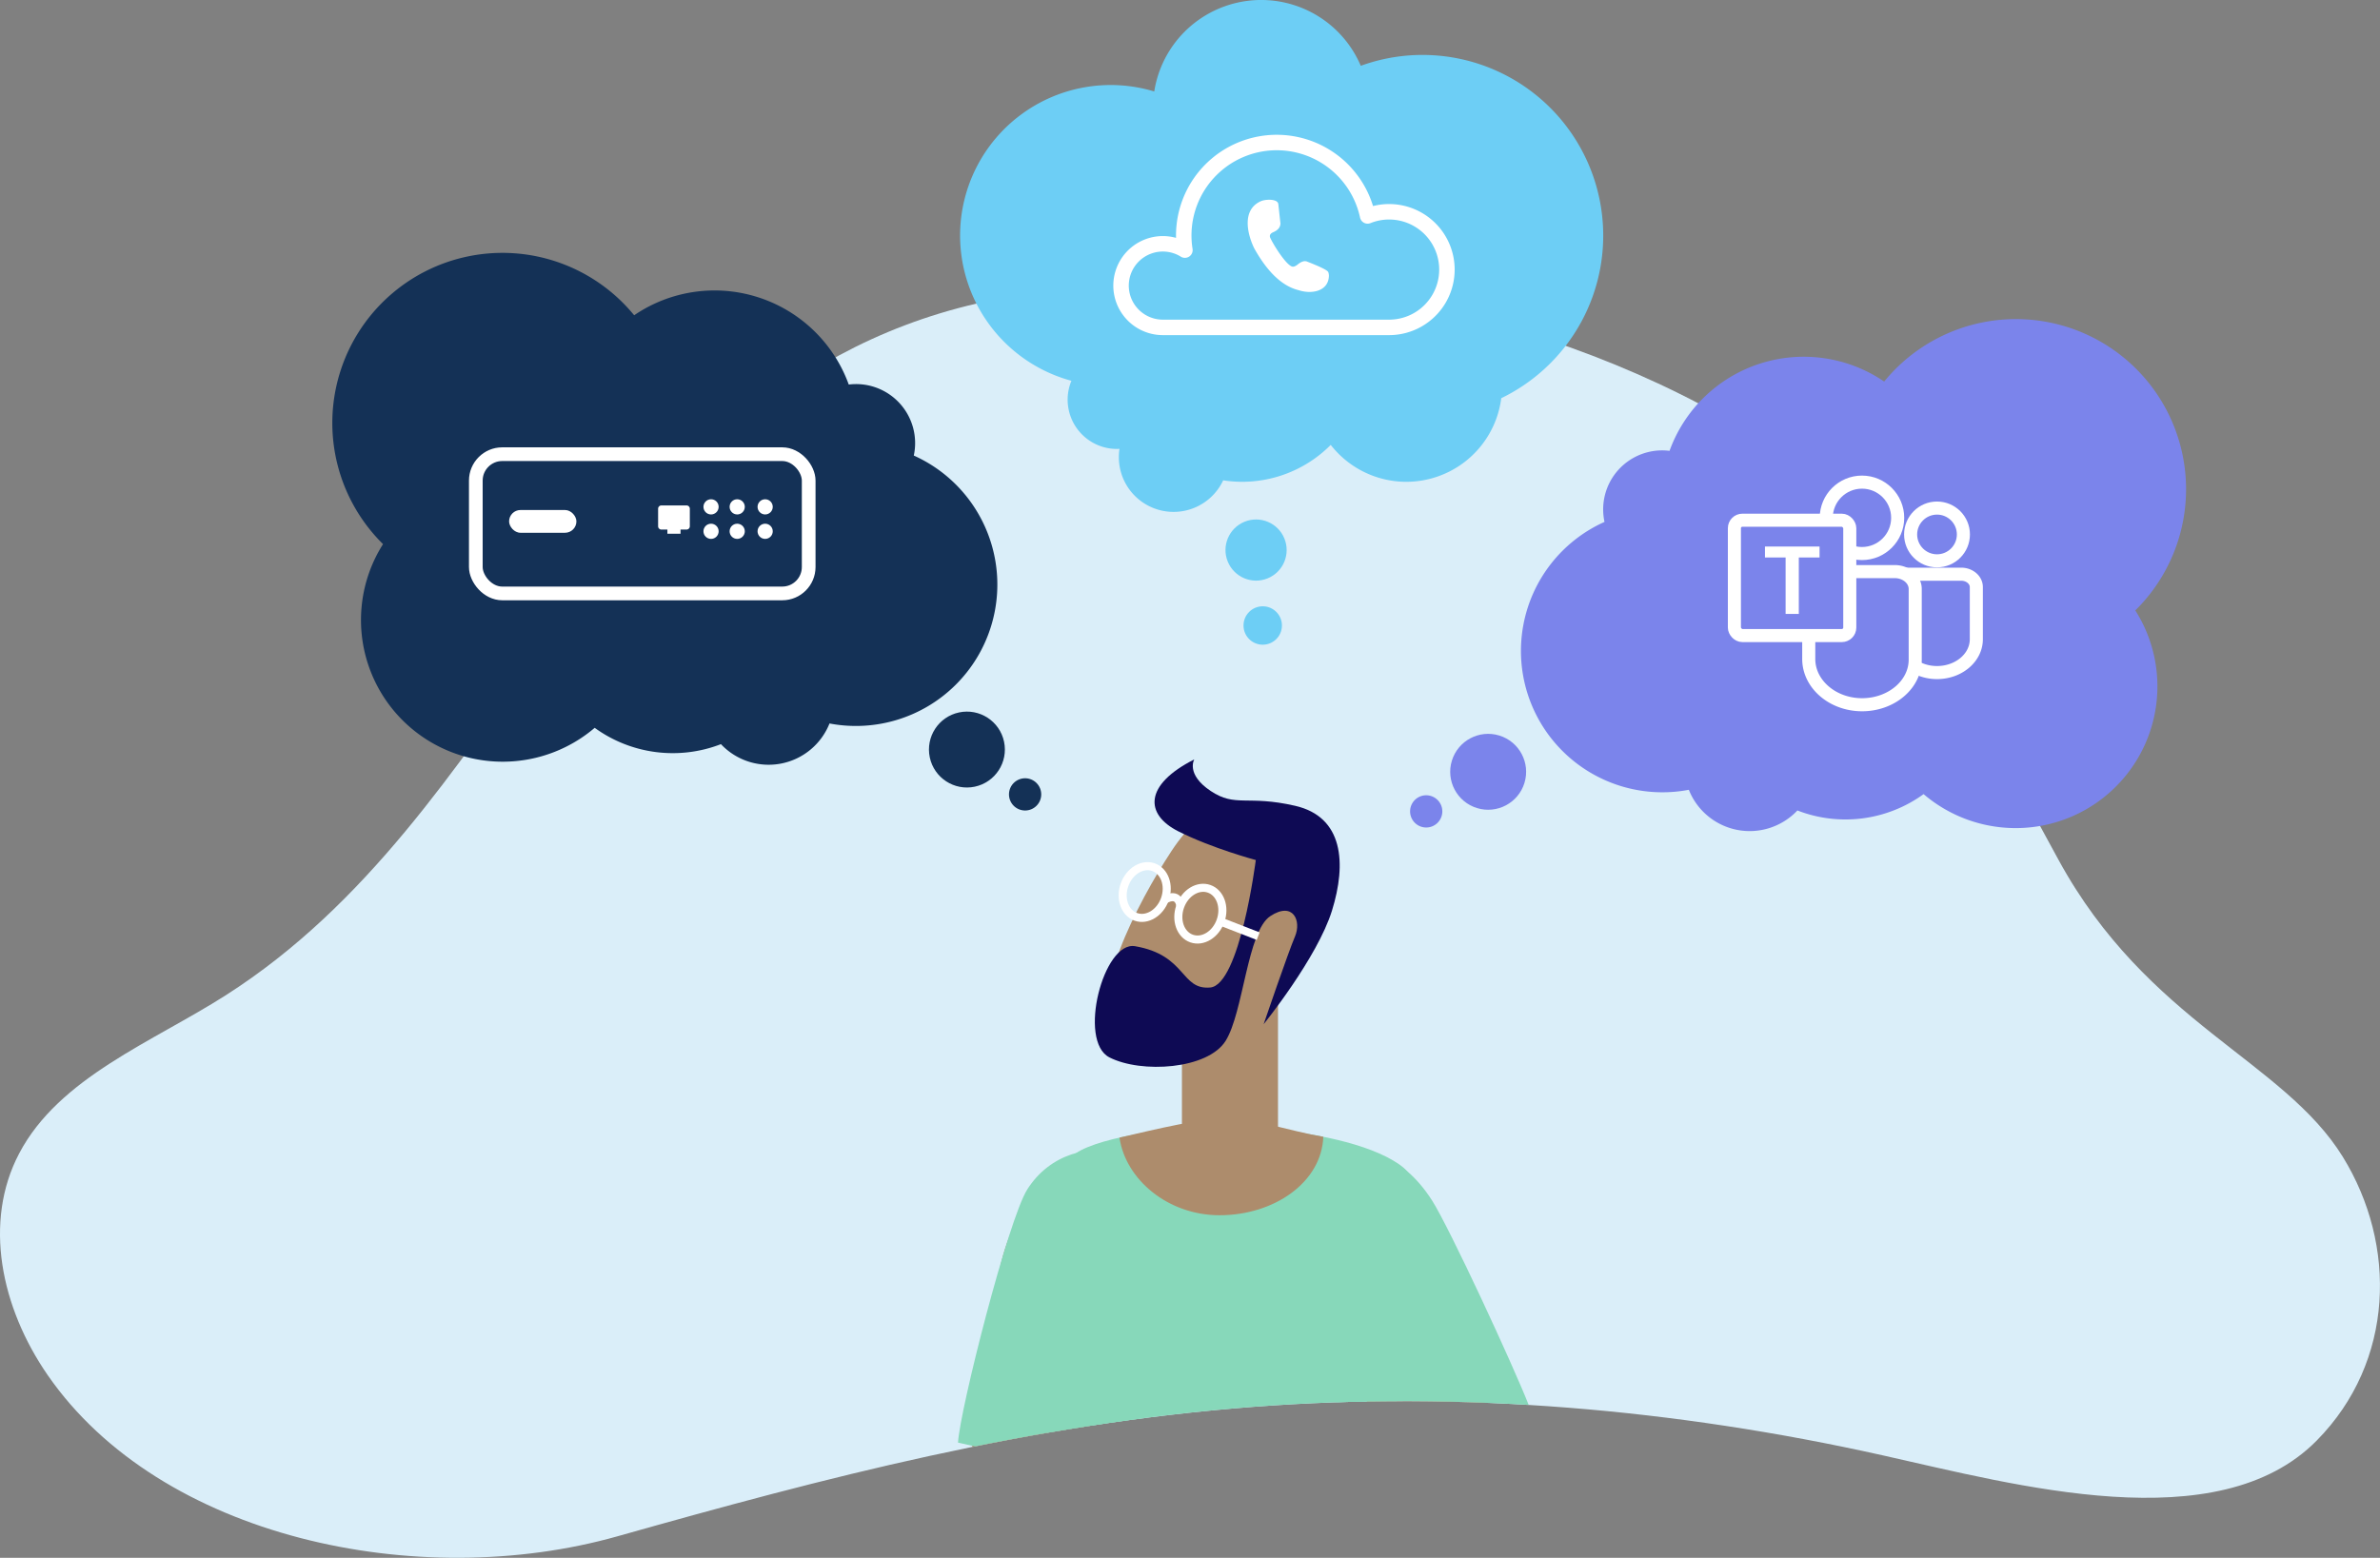
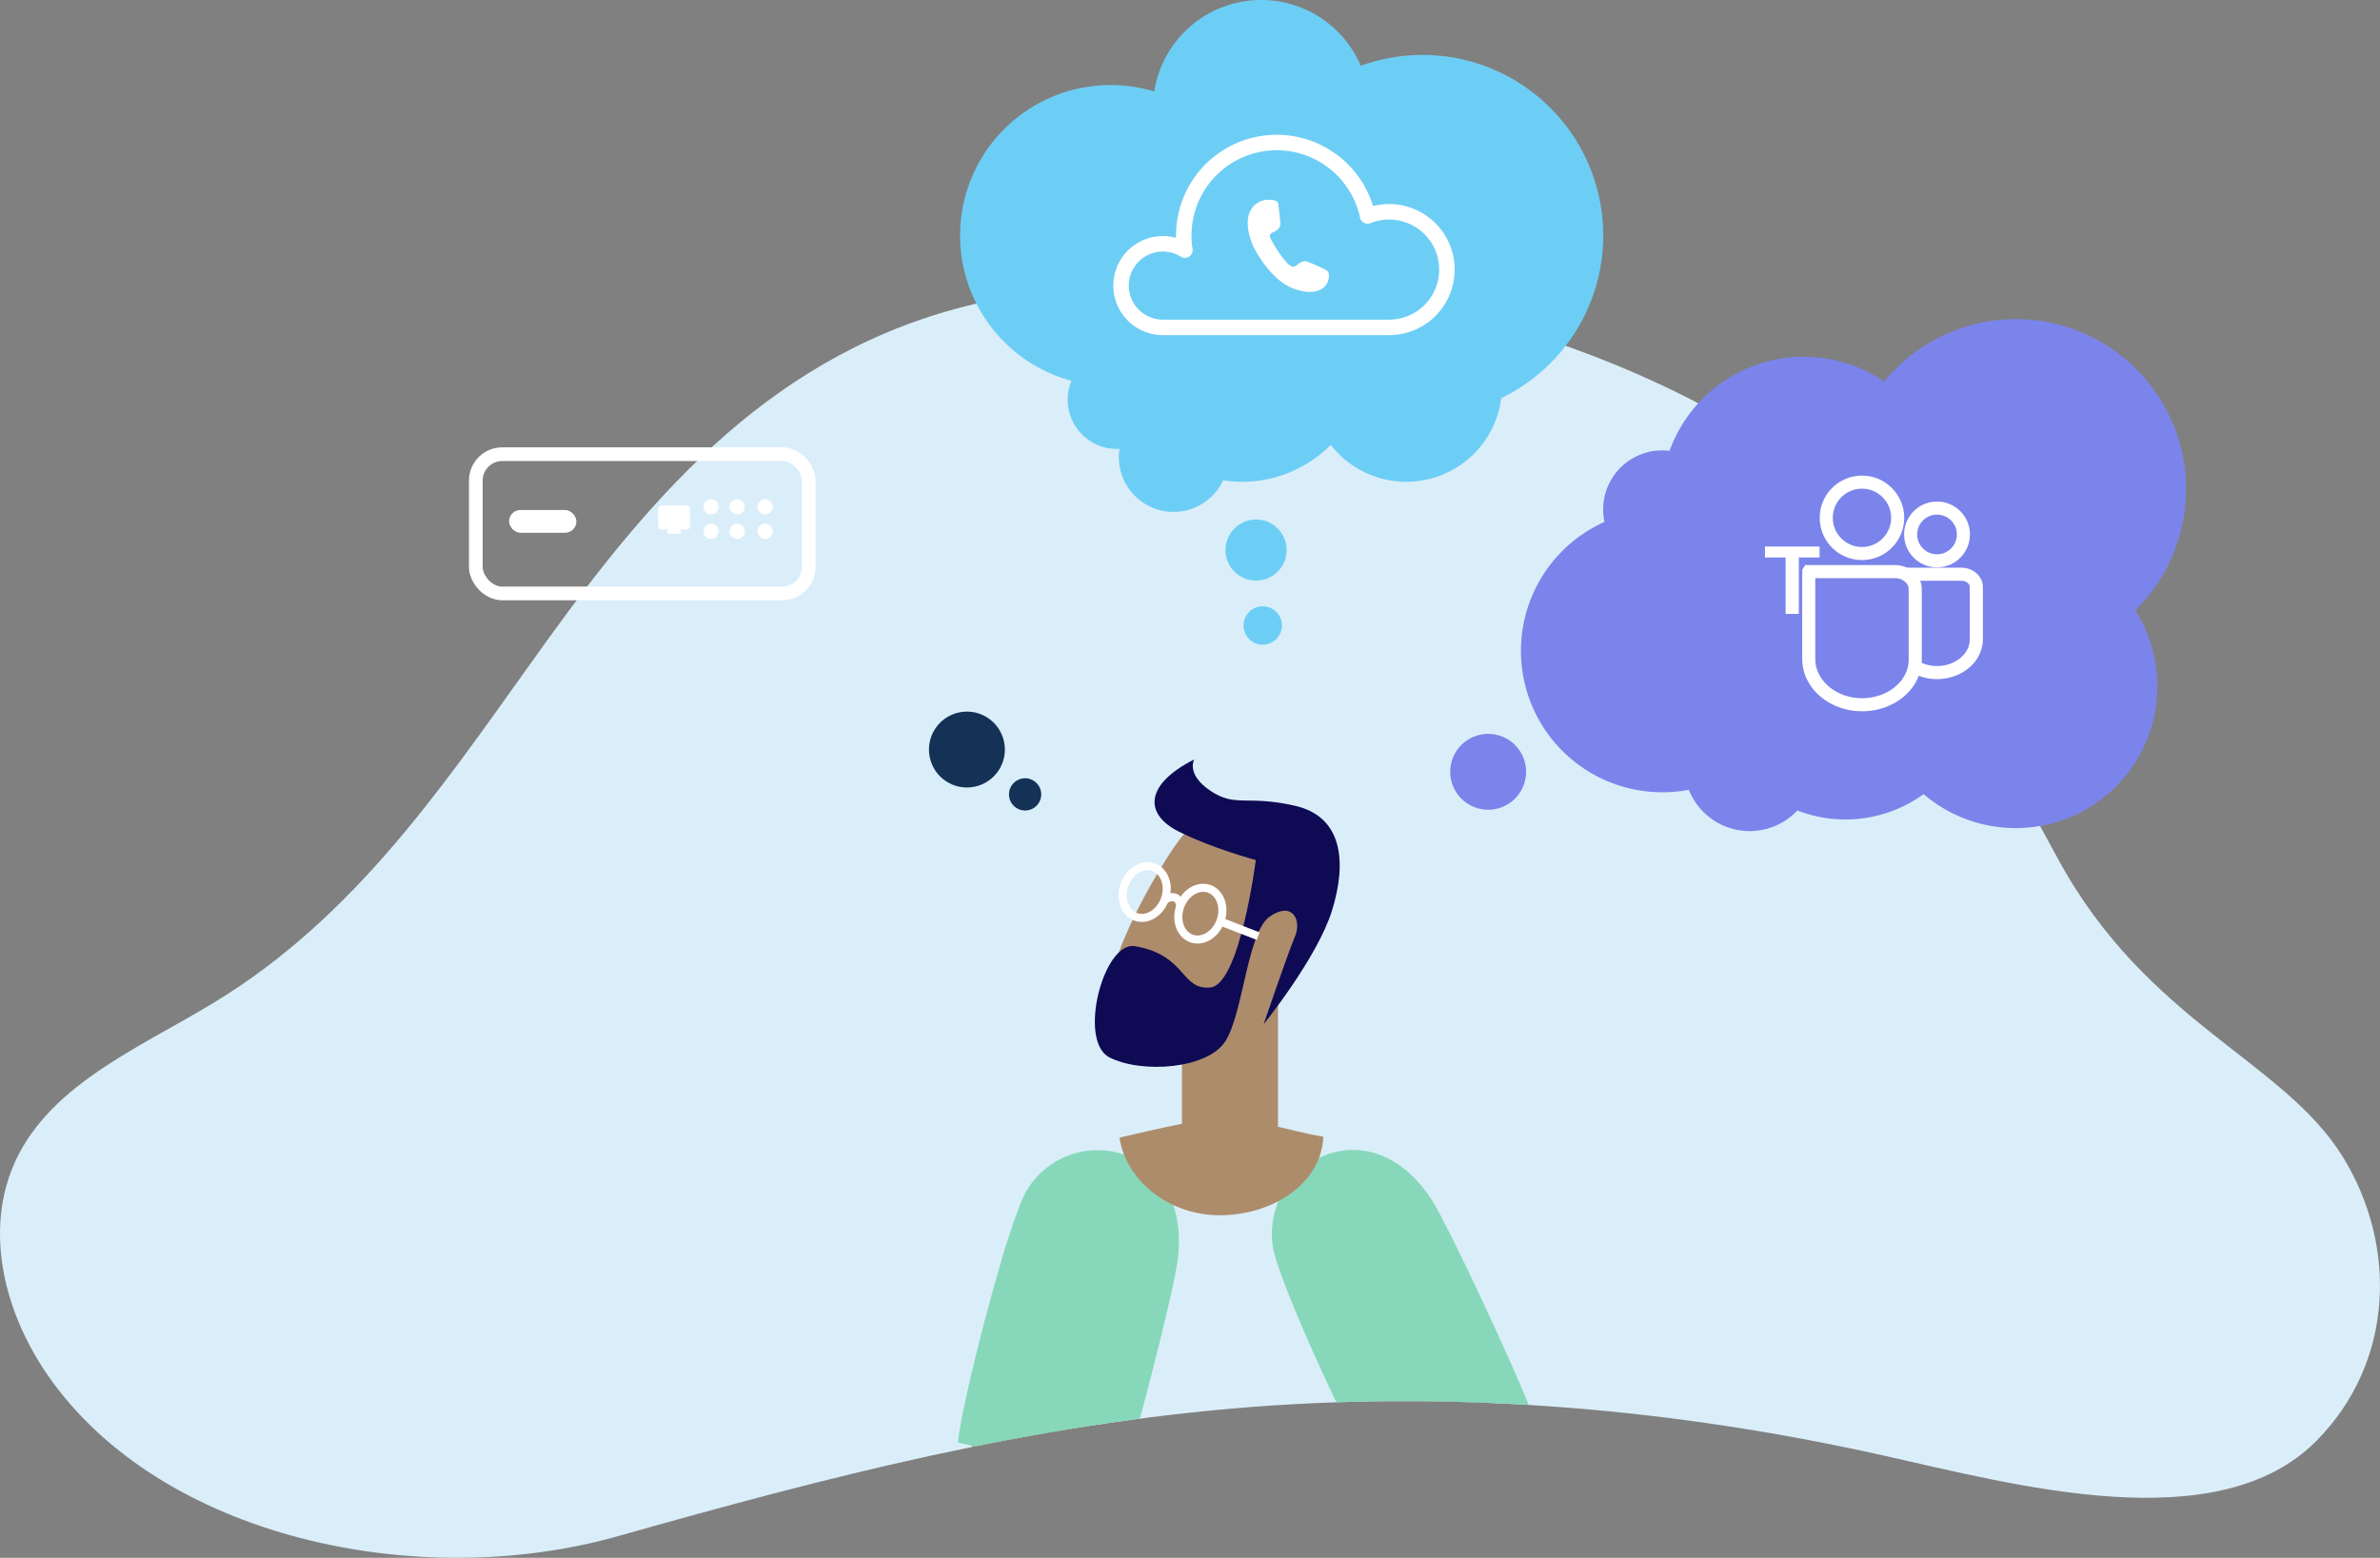
<svg xmlns="http://www.w3.org/2000/svg" viewBox="0 0 1920 1257.04">
  <rect x="0" y="0" width="1920" height="1257.04" fill="#808080" stroke="none" />
  <defs>
    <style>.cls-1{fill:#daeef9;}.cls-12,.cls-15,.cls-17,.cls-2,.cls-7,.cls-8{fill:none;}.cls-3{clip-path:url(#clip-path);}.cls-4{fill:#ad8c6c;}.cls-5{fill:#87d8ba;}.cls-6{fill:#0e0a54;}.cls-12,.cls-13,.cls-15,.cls-17,.cls-7,.cls-8{stroke:#fff;}.cls-12,.cls-13,.cls-17,.cls-7,.cls-8{stroke-miterlimit:10;}.cls-7,.cls-8{stroke-width:6.51px;}.cls-8{fill-rule:evenodd;}.cls-9{fill:#6dcef5;}.cls-10,.cls-13{fill:#7b84eb;}.cls-11{fill:#143156;}.cls-12,.cls-13{stroke-width:10.55px;}.cls-14{fill:#fff;}.cls-15{stroke-linecap:round;stroke-linejoin:round;stroke-width:12.48px;}.cls-16{clip-path:url(#clip-path-2);}.cls-17{stroke-width:11.05px;}</style>
    <clipPath id="clip-path">
      <path class="cls-1" d="M1388,335.18c118.66,66.45,191.91,210.65,272.61,358.6,71.76,131.53,181.44,161.85,229.47,239.85,43.63,70.87,41.9,164.95-21.16,228.85-79.74,80.8-242.38,35.93-350.32,11.85-168.31-37.55-339.26-51.86-507.26-39.11-180.5,13.7-345.66,57.18-513.2,104.48-161.1,45.48-368.78,1.29-459.63-130C.64,1054.91-13.58,986,15.46,930.77,47.74,869.32,123.1,840.84,182.31,803,296.5,730,367,619.72,441.43,516.71c84.9-117.46,183.37-234.24,346.91-271.87C979.72,200.8,1214.6,238.07,1388,335.18Z" />
    </clipPath>
    <clipPath id="clip-path-2">
      <rect class="cls-2" x="1006.51" y="161.19" width="65.5" height="74.4" />
    </clipPath>
  </defs>
  <g id="Layer_1" data-name="Layer 1">
    <path class="cls-1" d="M1388,335.18c118.66,66.45,191.91,210.65,272.61,358.6,71.76,131.53,181.44,161.85,229.47,239.85,43.63,70.87,41.9,164.95-21.16,228.85-79.74,80.8-242.38,35.93-350.32,11.85-168.31-37.55-339.26-51.86-507.26-39.11-180.5,13.7-345.66,57.18-513.2,104.48-161.1,45.48-368.78,1.29-459.63-130C.64,1054.91-13.58,986,15.46,930.77,47.74,869.32,123.1,840.84,182.31,803,296.5,730,367,619.72,441.43,516.71c84.9-117.46,183.37-234.24,346.91-271.87C979.72,200.8,1214.6,238.07,1388,335.18Z" />
    <g class="cls-3">
      <path class="cls-4" d="M832.6,1470.69c-13.23-78.94-63.71-200-59.5-245.74s37.9-42.19,53.51-26.09S869.2,1370,859.54,1449,832.6,1470.69,832.6,1470.69Z" />
      <path class="cls-4" d="M793.6,1262.1c-29-11.36-24.69-48-5-108.62s1.53-128.48,40.2-182.07,122.89-31.85,104.64,37.72-74.21,199.59-100.82,233.08S793.6,1262.1,793.6,1262.1Z" />
      <path class="cls-5" d="M828.74,959.77c-15.34,24.27-54.3,177.32-55.89,204.32l132.56,30.11c11-33.74,41.55-151.9,44.72-177.84C961.54,923.22,864.76,902.82,828.74,959.77Z" />
-       <path class="cls-5" d="M1128.45,939.36c-24.77-17.08-71.55-25.5-108.79-28.91-8.9-.82-17.26-1.35-24.64-1.65-31-1.22-96.33,5.6-123,19.37-46.26,23.87-28.9,154.5-26.58,187.74s-21.73,387.67-21.73,387.67,20.41,56.85,191.9,26.34c33.44-6,48.65-52.41,54.4-66.59,11.7-28.87,36.61-15.28,36.61-15.28l28-442.9C1135.7,976,1152.2,955.73,1128.45,939.36Z" />
      <path class="cls-4" d="M1201.85,1242.38c-28.71,12-50.43-17.57-77.14-75.3s-85.87-94.26-94.11-160.2S1098.17,897.75,1132,961s81.31,196.71,84.68,239.63S1201.85,1242.38,1201.85,1242.38Z" />
      <path class="cls-4" d="M1082.32,1450.07c28.73-74.56,46.92-204.73,73.75-241.71s53.87-16.25,59.07,5.73-50.39,169-98.71,231.5S1082.32,1450.07,1082.32,1450.07Z" />
      <path class="cls-5" d="M1026.62,1004.86c3.57,28.62,70.45,171.35,86.29,193.07l120.59-63.55c-12.93-33-64.15-143.54-78.11-165.49C1105.27,890.08,1018.23,937.69,1026.62,1004.86Z" />
      <polygon class="cls-4" points="953.49 726.69 1030.99 742.48 1030.99 938.75 953.49 938.75 953.49 726.69" />
      <path class="cls-4" d="M1051.23,679.89c-44.4-48.68-78.82-34.74-106.27,7S876.27,808.56,902.06,829s92.08,25.4,119-17.4S1076.3,707.37,1051.23,679.89Z" />
      <path class="cls-6" d="M963.43,612.81c-40.5,20.5-40.08,44.32-12.78,58.06S1013.08,694,1013.08,694s-12.82,100.83-36.82,102.86-18.92-26.16-60.56-33.33c-25.56-4.41-46.43,76.55-20.72,89.71s79.41,9.7,93.78-13.36,17.45-88.36,36-100.6,25.31,3.9,19.91,16.47-25.27,70.73-25.27,70.73,43.23-53.39,55.13-91.64,9.19-75.67-29.68-84.6-48,1.52-68.21-12S963.43,612.81,963.43,612.81Z" />
      <path class="cls-4" d="M1067.54,917.31c-26.55-4.5-57.17-15.06-77.72-15.06-19.7,0-56,8.57-86.71,15.74,4.91,33.82,39.14,62.64,80.71,62.64C1027.9,980.63,1066.18,954.08,1067.54,917.31Z" />
      <ellipse class="cls-7" cx="968.37" cy="737.29" rx="21.27" ry="17.29" transform="translate(-48.26 1406.48) rotate(-70.64)" />
      <ellipse class="cls-7" cx="923.47" cy="719.83" rx="21.27" ry="17.29" transform="translate(-61.8 1352.44) rotate(-70.64)" />
      <path class="cls-8" d="M939.59,726.1s10.66-7.21,12.66,4.92" />
      <line class="cls-7" x1="984.49" y1="743.57" x2="1015" y2="755.43" />
    </g>
    <path class="cls-9" d="M774.53,190.06A121.47,121.47,0,0,1,931.16,73.81,87.32,87.32,0,0,1,1097.77,53.1,145.78,145.78,0,0,1,1211.1,321.32,77.25,77.25,0,0,1,1073.53,359a100.65,100.65,0,0,1-86.76,28.6,44.16,44.16,0,0,1-84.17-18.7,43.71,43.71,0,0,1,.51-6.71c-.69,0-1.36.08-2.05.08a39.75,39.75,0,0,1-36.72-55A121.49,121.49,0,0,1,774.53,190.06Z" />
    <circle class="cls-9" cx="1013.31" cy="443.83" r="24.67" transform="translate(-92.63 417.54) rotate(-22.29)" />
    <circle class="cls-9" cx="1018.67" cy="504.74" r="15.5" />
    <path class="cls-10" d="M1294.38,421.1a47.62,47.62,0,0,1,52.47-57.29A115.15,115.15,0,0,1,1520,307.89,137.27,137.27,0,1,1,1722.6,492.57a114.34,114.34,0,0,1-170.79,148.24A107.31,107.31,0,0,1,1450,654a52.83,52.83,0,0,1-87.58-16.68,114.09,114.09,0,0,1-68-216.19Z" />
    <circle class="cls-10" cx="1200.48" cy="622.74" r="30.62" transform="translate(254.02 1588.75) rotate(-73)" />
-     <path class="cls-10" d="M1138.89,649a13,13,0,1,0,17.43-5.91A13,13,0,0,0,1138.89,649Z" />
-     <path class="cls-11" d="M737.18,367.6a47.62,47.62,0,0,0-52.47-57.29A115.14,115.14,0,0,0,511.59,254.4,137.26,137.26,0,1,0,309,439.07,114.34,114.34,0,0,0,479.75,587.31,107.36,107.36,0,0,0,581.6,600.48a52.84,52.84,0,0,0,87.58-16.68,114.1,114.1,0,0,0,68-216.2Z" />
    <circle class="cls-11" cx="780.06" cy="604.8" r="30.62" transform="translate(-108.35 174.67) rotate(-11.95)" />
    <path class="cls-11" d="M839.1,636.33a13,13,0,1,1-16.84-7.42A13,13,0,0,1,839.1,636.33Z" />
    <path class="cls-12" d="M1530.9,463.37v52.08c0,15.41,15.07,28,33.23,27.24,16.83-.66,30.22-12.44,30.22-26.86V473.72c0-5.73-5.48-10.38-12.24-10.38h-51.17A0,0,0,0,0,1530.9,463.37Z" />
    <circle class="cls-12" cx="1562.63" cy="431.27" r="21.29" />
    <path class="cls-13" d="M1459.16,461.3v70.47c0,20.86,20.39,37.84,45,36.87,22.76-.9,40.89-16.83,40.89-36.35v-57c0-7.76-7.41-14.05-16.56-14.05H1459.2A0,0,0,0,0,1459.16,461.3Z" />
    <circle class="cls-12" cx="1502.09" cy="417.86" r="28.81" />
-     <rect class="cls-13" x="1399.18" y="419.78" width="93.08" height="93.08" rx="6.45" />
    <polygon class="cls-14" points="1467.87 449.85 1451.14 449.85 1451.14 495.4 1440.49 495.4 1440.49 449.85 1423.84 449.85 1423.84 441.02 1467.87 441.02 1467.87 449.85" />
    <path class="cls-15" d="M1120.63,170.9a46.48,46.48,0,0,0-17.34,3.35A75,75,0,0,0,955.9,201.82a33.72,33.72,0,1,0-17.81,62.36h182.54a46.64,46.64,0,0,0,0-93.28Z" />
    <g class="cls-16">
      <path class="cls-14" d="M1032.94,180.06c-1-9.08-1.56-14.19-1.69-15.36-.49-4.4-10.35-4-14-2.38-15.57,6.84-11.14,26.27-5.47,38q16.15,29,35.83,33.83c10.26,3.4,23.55,1.07,24.4-10.75a8,8,0,0,0-.52-3.92q-1.2-2.25-17.25-8.48c-2.07-.69-4.49.1-7.26,2.35a9.64,9.64,0,0,1-1.25.89c-2,1.23-3.17,1.33-5,0-5.71-4.08-14.37-18.48-16.18-22.79q-.69-2.59,2.43-4,6-2.49,6-7.38" />
    </g>
    <rect class="cls-17" x="383.85" y="366.5" width="268.53" height="112.36" rx="21.32" />
    <circle class="cls-14" cx="573.62" cy="409" r="6.13" />
    <circle class="cls-14" cx="594.72" cy="409" r="6.13" />
    <circle class="cls-14" cx="617.27" cy="409" r="6.13" />
    <circle class="cls-14" cx="573.62" cy="428.73" r="6.13" />
    <circle class="cls-14" cx="594.72" cy="428.73" r="6.13" />
    <circle class="cls-14" cx="617.27" cy="428.73" r="6.13" />
    <path class="cls-14" d="M538.4,427.33v3.35H549v-3.35h4.84a2.66,2.66,0,0,0,2.66-2.66V410.51a2.66,2.66,0,0,0-2.66-2.66H533.57a2.66,2.66,0,0,0-2.66,2.66v14.16a2.66,2.66,0,0,0,2.66,2.66Z" />
    <rect class="cls-14" x="410.7" y="411.55" width="54.3" height="18.36" rx="9.18" />
  </g>
</svg>